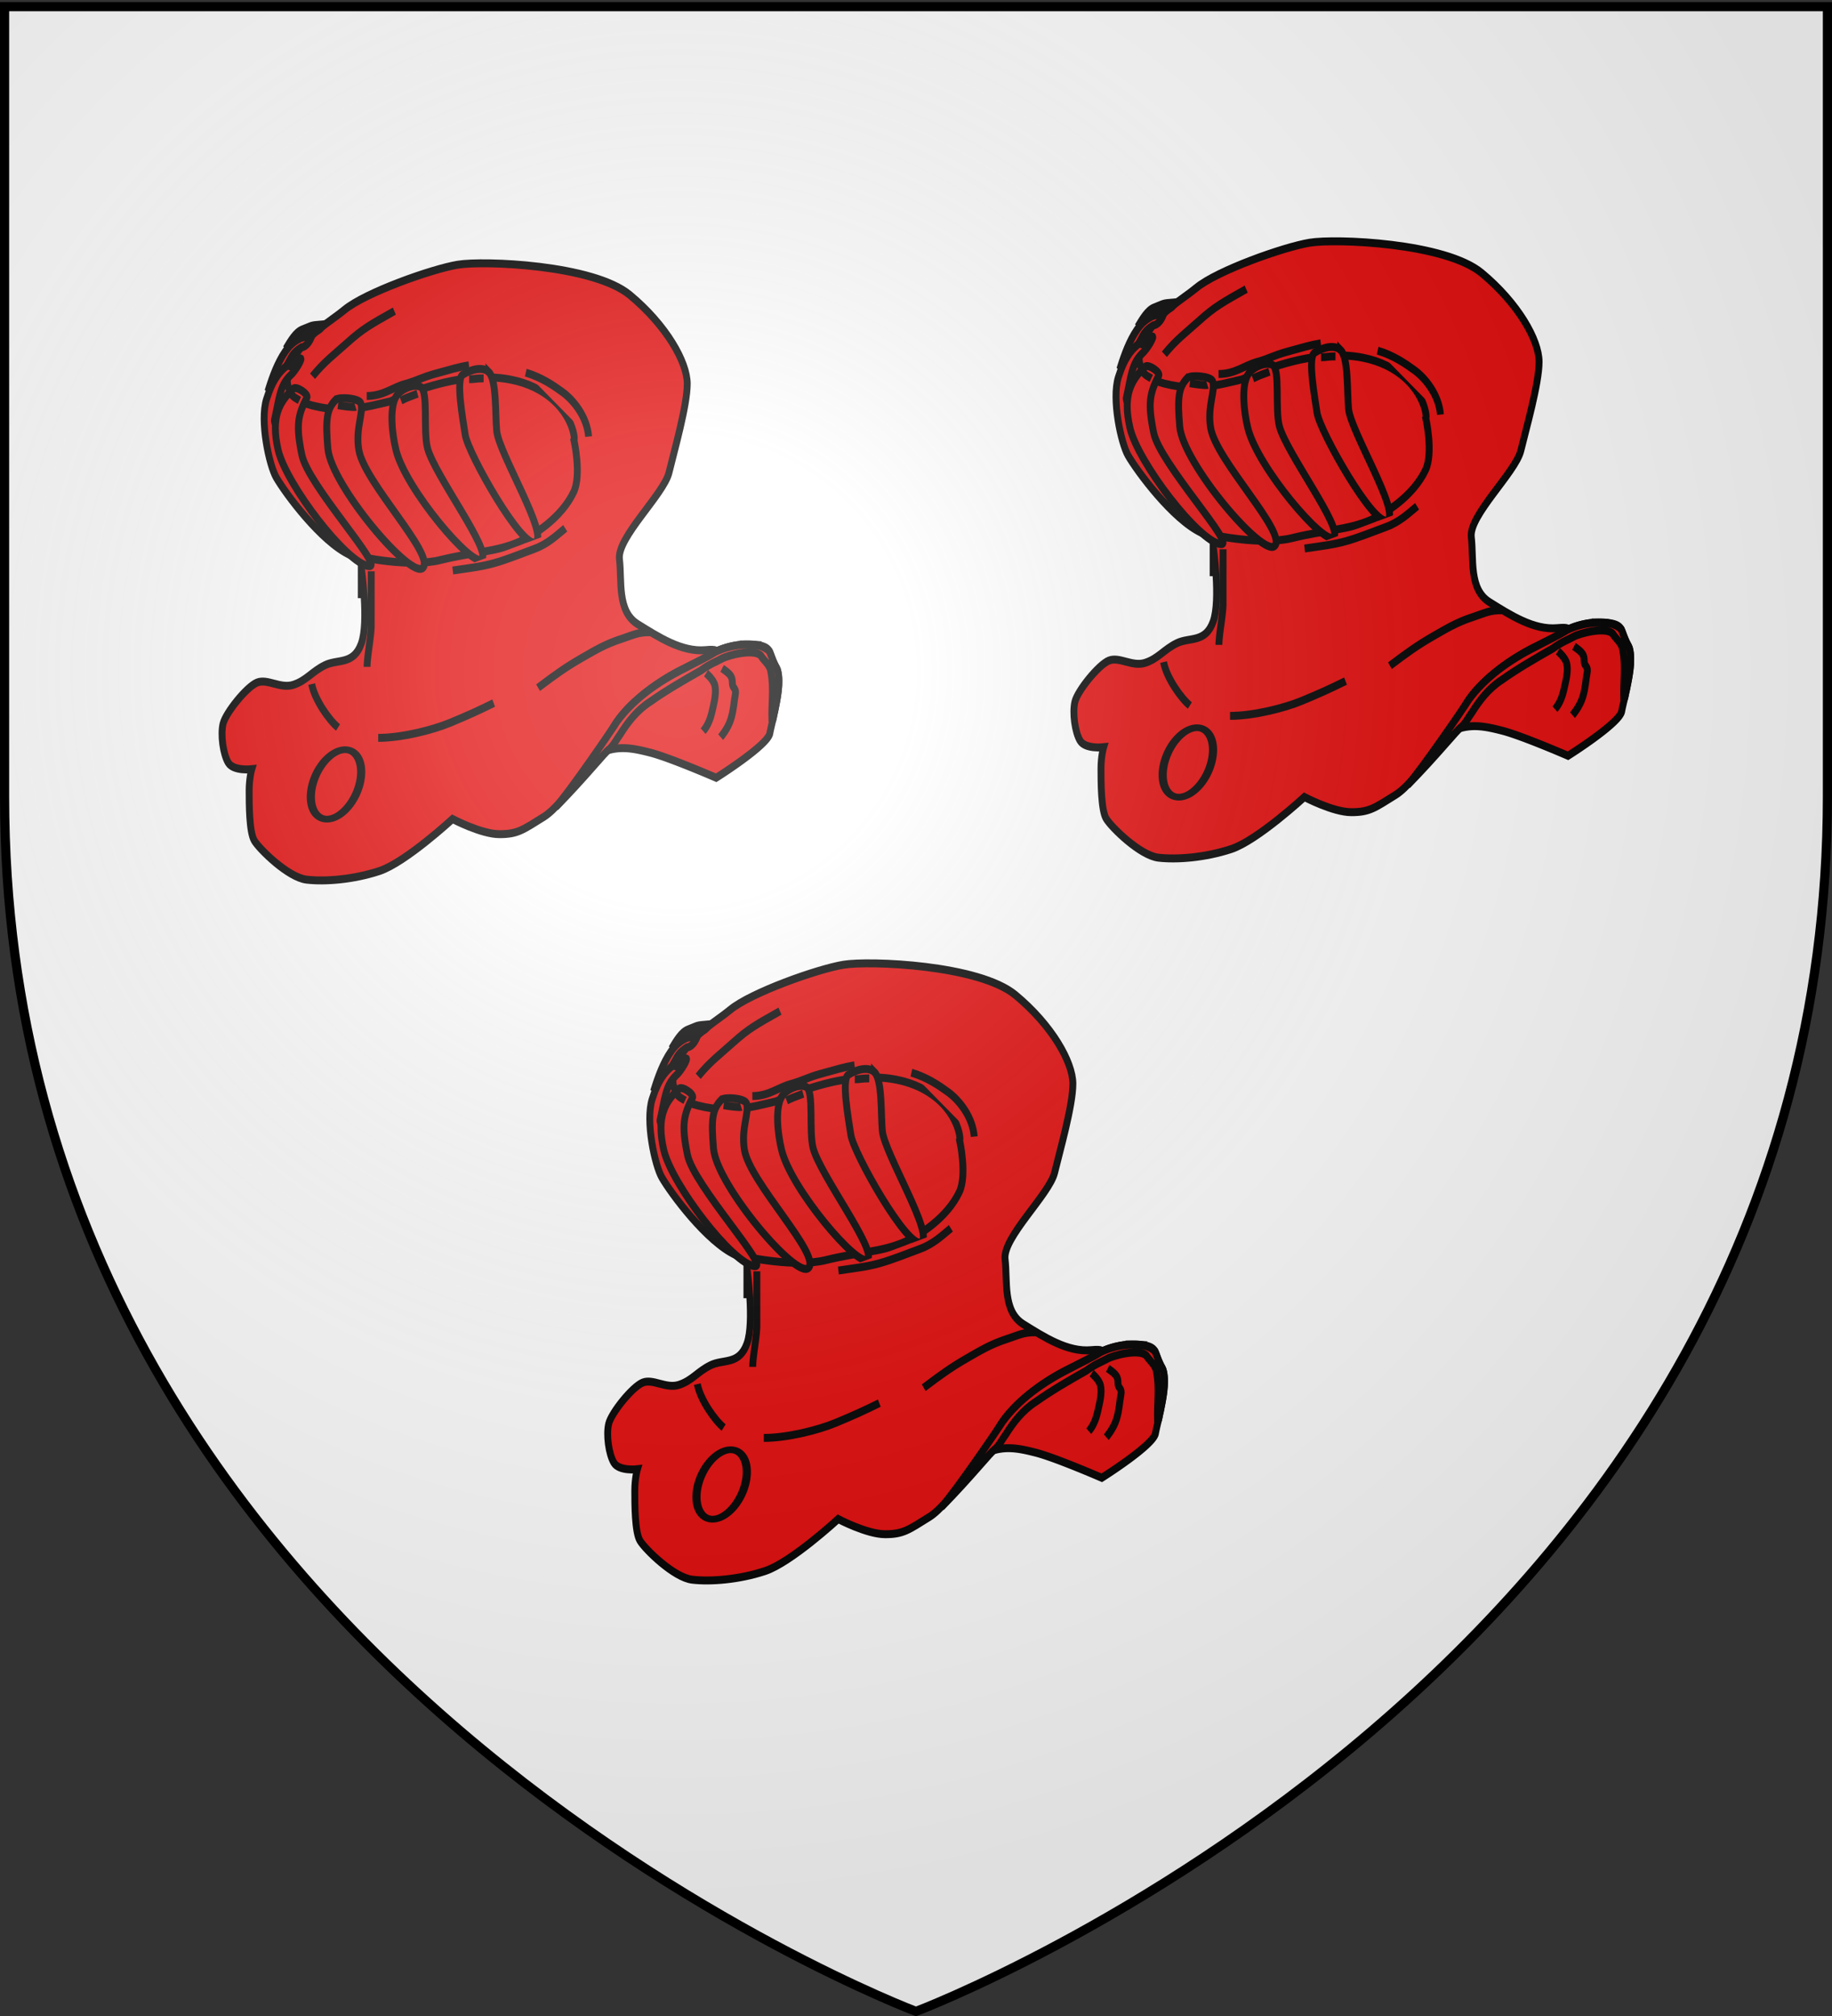
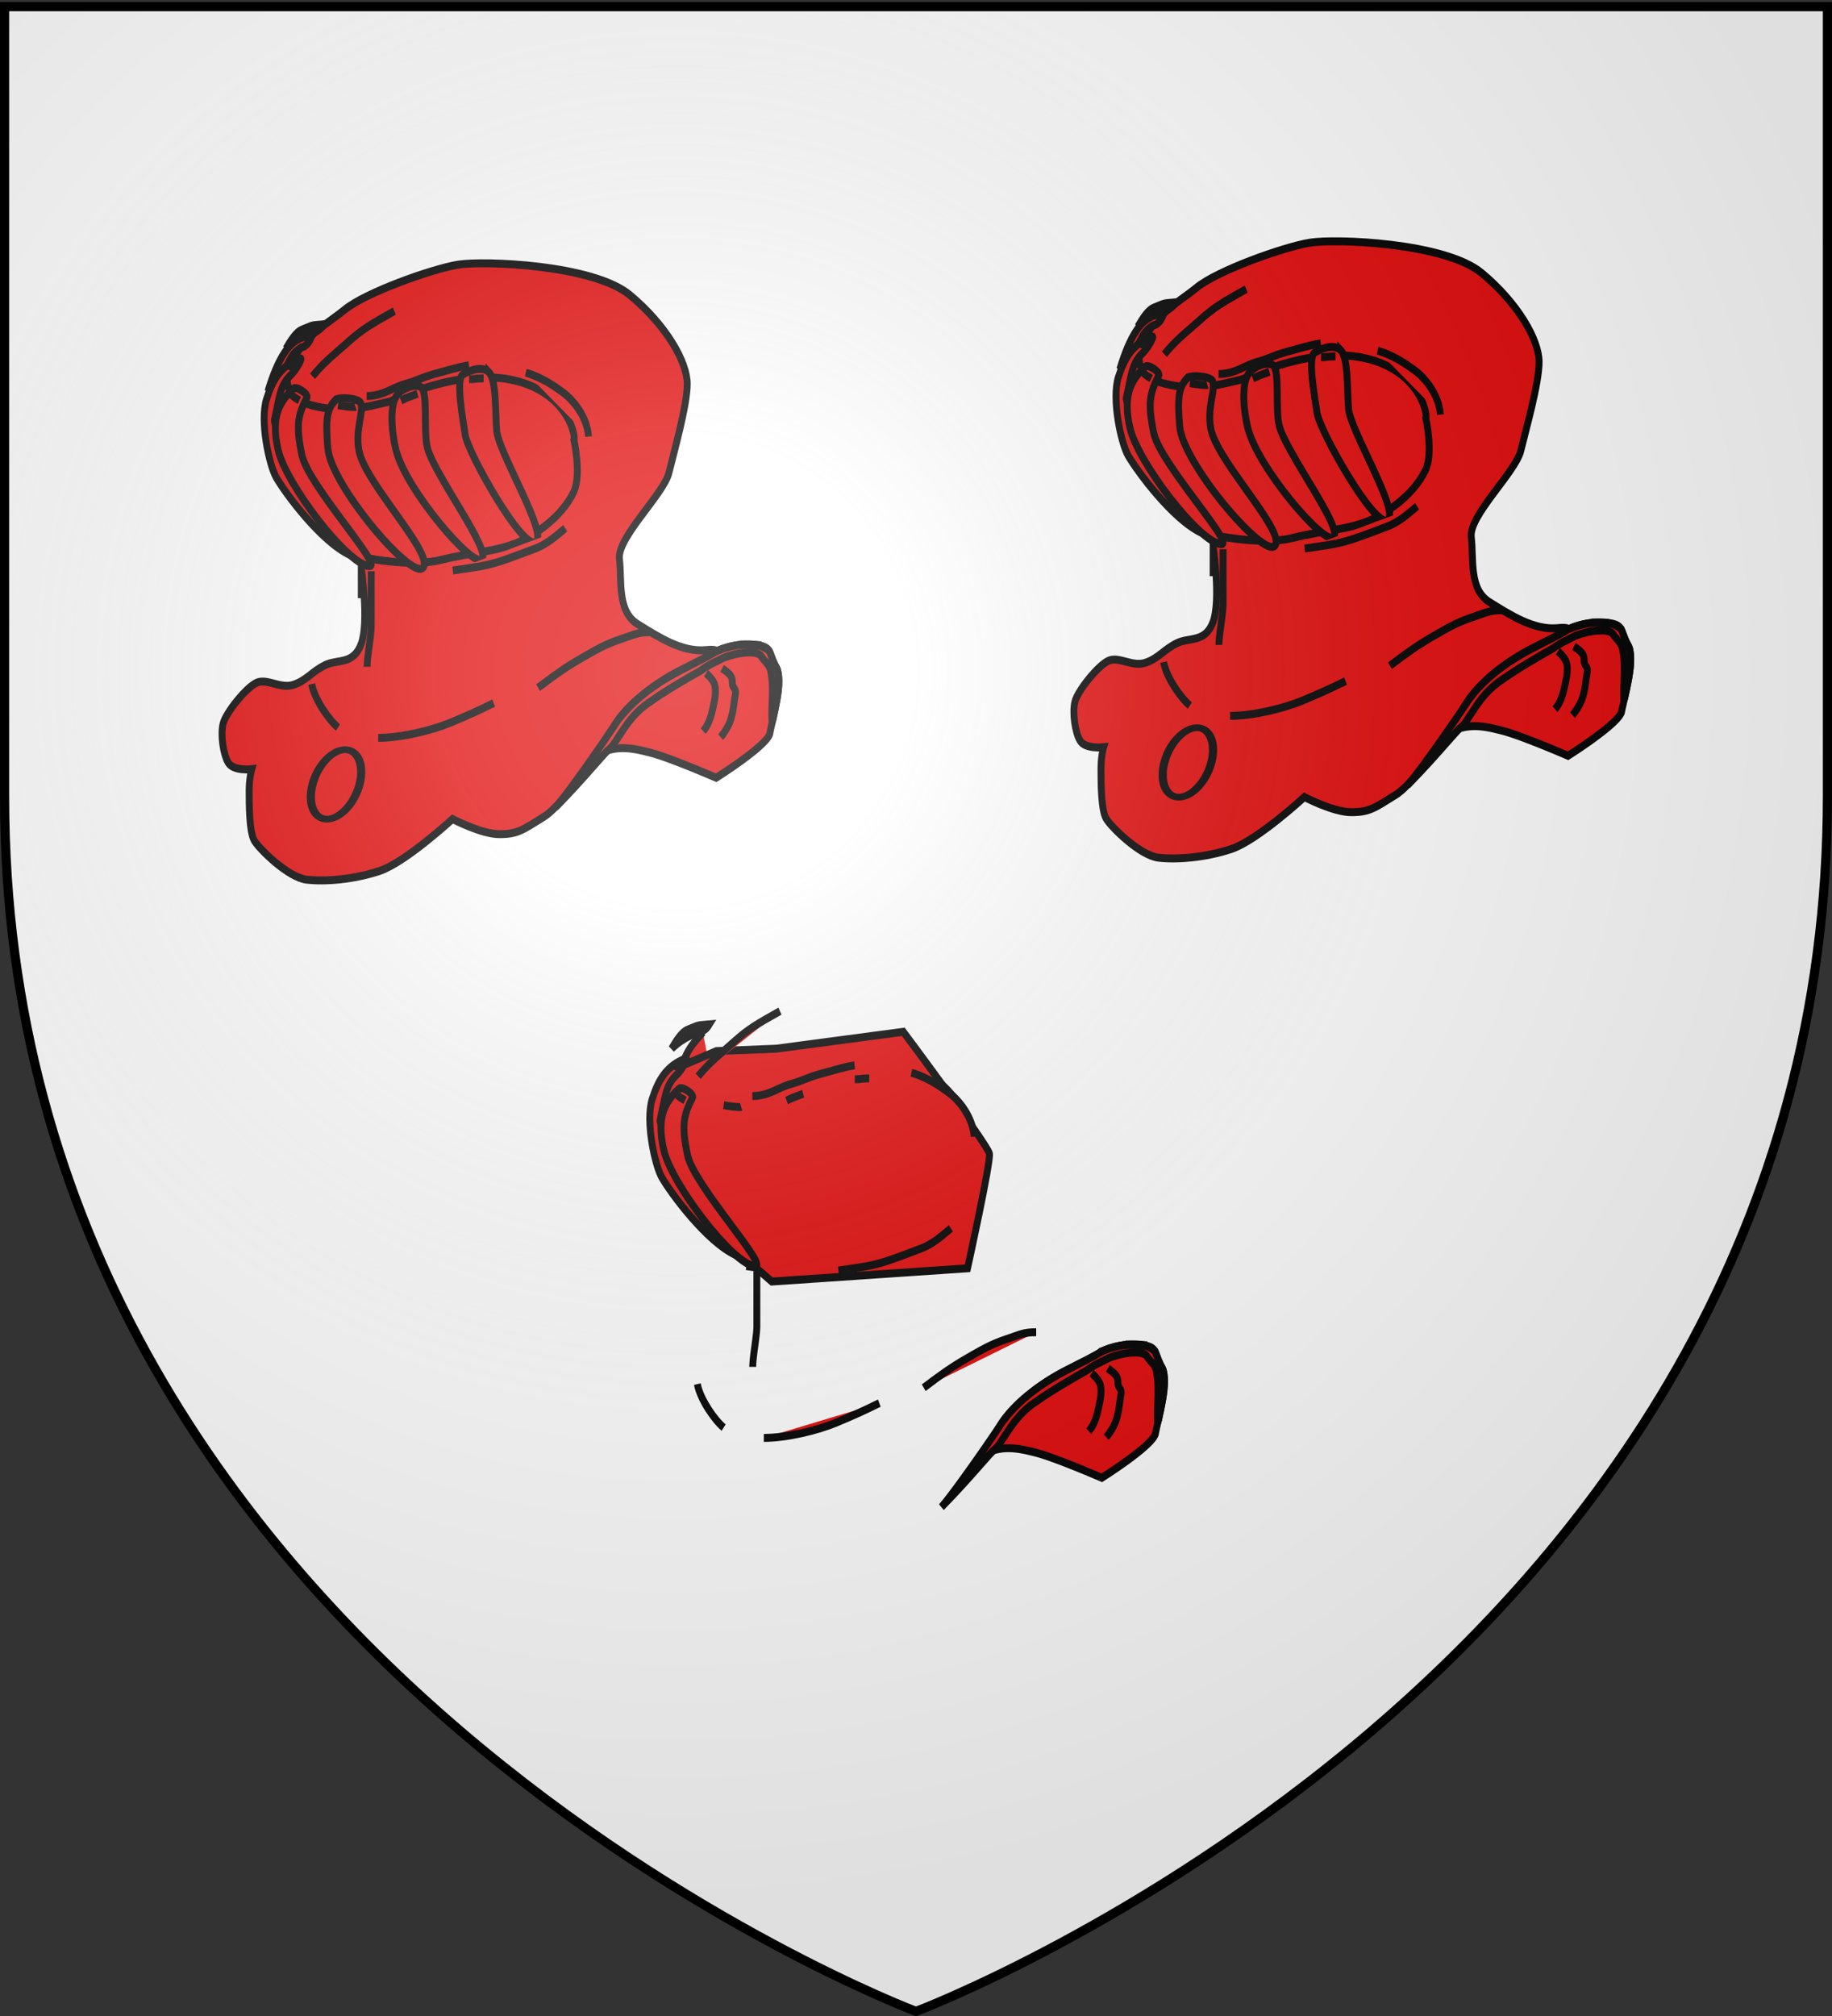
<svg xmlns="http://www.w3.org/2000/svg" xmlns:xlink="http://www.w3.org/1999/xlink" width="600" height="660" style="display:inline" version="1.0">
  <rect width="100%" height="100%" fill="#333333" stroke="none" />
  <desc>Flag of Canton of Valais (Wallis)</desc>
  <defs>
    <radialGradient xlink:href="#a" id="b" cx="221.445" cy="226.331" r="300" fx="221.445" fy="226.331" gradientTransform="matrix(1.353 0 0 1.349 -77.63 -85.747)" gradientUnits="userSpaceOnUse" />
    <linearGradient id="a">
      <stop offset="0" style="stop-color:white;stop-opacity:.314" />
      <stop offset=".19" style="stop-color:white;stop-opacity:.251" />
      <stop offset=".6" style="stop-color:#6b6b6b;stop-opacity:.125" />
      <stop offset="1" style="stop-color:black;stop-opacity:.125" />
    </linearGradient>
  </defs>
  <g style="display:inline">
    <path d="M300 658.5s298.5-112.32 298.5-397.772V2.176H1.5v258.552C1.5 546.18 300 658.5 300 658.5" style="color:#000;fill:#2b5df2;fill-opacity:1;fill-rule:evenodd;stroke:none;marker:none;visibility:visible;display:inline;overflow:visible" />
    <path d="M300 658.5s298.5-112.32 298.5-397.772V2.176H1.5v258.552C1.5 546.18 300 658.5 300 658.5" style="color:#000;fill:#fff;fill-opacity:1;fill-rule:evenodd;stroke:none;marker:none;visibility:visible;display:inline;overflow:visible" />
  </g>
  <g style="display:inline">
    <g style="display:inline;fill:#e20909;fill-opacity:1">
      <path d="M266.132 90.209c9.02 1.29 16.235 1.29 19.241 1.29s10.222-.86 15.634-2.15c5.412-1.292 12.026-.862 16.235-3.874s10.222-5.595 12.026-9.038c1.803-3.443 2.405-3.874 3.006-6.886s-.601-12.05-1.804-15.924c-1.202-3.873-7.215-10.329-12.026-11.62-4.81-1.291-12.627-2.152-16.235-2.152s-12.025 2.152-16.836 3.443-7.215 3.013-9.62 3.873c-2.406.861-3.608 1.722-6.615 1.722-3.006 0-10.222 0-13.83-1.722-3.607-1.721-6.012-.86-6.613-4.303s-1.203-3.874 0-6.026c1.202-2.152 3.006-3.873 4.81-5.595" style="fill:#e20909;fill-opacity:1;fill-rule:evenodd;stroke:#000;stroke-width:2;stroke-linecap:butt;stroke-linejoin:miter;stroke-miterlimit:4;stroke-opacity:1;stroke-dasharray:none;display:inline" transform="matrix(1.125 0 0 1.298 -181.26 68.226)" />
      <path d="m257.395 35.982-13.18 4.87-3.827 5.173-2.126 5.173.426 6.391 8.078 12.477 8.929 10.651 17.857 13.39 56.974-3.347s6.803-26.78 6.378-28.91c-.426-2.13-25.086-30.737-25.086-30.737l-36.99 4.26z" style="fill:#e20909;fill-opacity:1;fill-rule:evenodd;stroke:#000;stroke-width:2;stroke-linecap:butt;stroke-linejoin:miter;stroke-miterlimit:4;stroke-opacity:1;stroke-dasharray:none;display:inline" transform="matrix(1.125 0 0 1.298 -181.26 68.226)" />
      <path d="M266.295 98.304V87.928s14.093 2.658 22.923.78c10.033-2.134 16.196-2.018 22.946-4.564 4.21-1.588 12.436-6.093 15.98-12.644 2.315-4.28.084-12.996.084-12.996.436-.46-.675-8.794-11.557-13.367-7.49-3.148-21.01-4.65-41.876 3.52-7.1 1.438-15.547 3.723-26.847-.103-6.03-5.017-1.86-7.299-.908-11.407 4.367-5.975 10.253-8.613 14.354-11.56 6.037-4.34 25.399-10.294 32.99-11.386s39.478 0 50.107 7.646c10.628 7.645 16.702 16.93 16.702 22.39 0 5.462-3.796 16.93-5.315 22.392-1.518 5.461-15.183 16.384-14.424 21.845s-.76 13.107 5.314 16.384c6.074 3.276 12.906 7.1 19.739 6.553s.76 1.638-6.833 4.915c-7.591 3.277-15.942 8.738-19.738 14.2-3.796 5.46-14.425 19.66-20.498 22.937-6.074 3.276-7.592 4.369-12.906 4.369s-13.666-3.823-13.666-3.823-13.665 10.922-21.257 13.107-15.943 2.73-21.257 2.184-13.665-7.646-15.184-9.83c-1.518-2.185-1.518-9.284-1.518-12.56 0-3.278.76-5.462.76-5.462s-5.315.546-6.833-1.639c-1.519-2.184-2.278-7.1-1.519-9.83s6.833-9.284 9.87-10.376 6.832 1.638 10.628.546 5.314-3.277 9.11-4.915 8.351 0 10.629-5.461 0-19.115 0-19.115z" style="fill:#e20909;fill-opacity:1;fill-rule:evenodd;stroke:#000;stroke-width:2;stroke-linecap:butt;stroke-linejoin:miter;stroke-miterlimit:4;stroke-opacity:1;stroke-dasharray:none" transform="matrix(1.125 0 0 1.298 -181.26 68.226)" />
      <path d="M303.447 41.309c2.288 2.022 1.817 10.543 2.277 14.82.601 5.595 15.244 26.33 11.27 28.08-3.843 1.693-19.624-22.396-20.444-27.114-.694-3.999-2.78-13.976-.727-15.149 2.35-1.343 5.916-2.146 7.624-.637zM283.623 45.045c2.249 1.204.648 11.177 1.958 15.44 2.083 6.784 18.634 25.767 15.78 28.028-2.676 2.118-22.143-17.654-24.954-27.544-1.265-4.45-1.848-10.63-.05-13.394 1.348-2.073 5.48-3.486 7.266-2.53zM258.82 48.31c.952-.853 6.718-.416 7.282.742 1.08 2.22-1.622 6.33-.51 11.917 1.635 8.224 22.27 26.368 18.632 29.695-3.344 3.06-26.777-20.868-27.66-30.126-.676-7.101-.43-9.825 2.255-12.229zM251.754 32.456c-7.2-1.072-11.04 9.236-12.627 13.665 7.605-7.443 5.398-8.742 9.771-11.082 0 0 1.654 0 2.856-2.583z" style="fill:#e20909;fill-opacity:1;fill-rule:evenodd;stroke:#000;stroke-width:2;stroke-linecap:butt;stroke-linejoin:miter;stroke-miterlimit:4;stroke-opacity:1;stroke-dasharray:none" transform="matrix(1.125 0 0 1.298 -181.26 68.226)" />
      <path d="M255.362 29.228c-4.21.323-2.888.21-6.163 1.292-1.955.645-3.458 2.905-4.81 4.841 4.043-3.304 6.919-3.707 8.718-4.303 1.09-.458 1.654-.969 2.255-1.83z" style="fill:#e20909;fill-opacity:1;fill-rule:evenodd;stroke:#000;stroke-width:2;stroke-linecap:butt;stroke-linejoin:miter;stroke-miterlimit:4;stroke-opacity:1;stroke-dasharray:none" transform="matrix(1.125 0 0 1.298 -181.26 68.226)" />
      <path d="M248.447 37.844c-5.576 1.908-7.95 5.392-9.732 10.267-2.02 5.525.777 16.67 2.817 19.744 2.62 3.946 13.003 16.173 21.535 19.575 2.55 1.017-22.793-31.175-22.04-34.08 1.427-5.515 1.525-8.47 4.445-11.067 1.614-1.163 4.09-4.82 2.975-4.439z" style="fill:#e20909;fill-opacity:1;fill-rule:evenodd;stroke:#000;stroke-width:2;stroke-linecap:butt;stroke-linejoin:miter;stroke-miterlimit:4;stroke-opacity:1;stroke-dasharray:none;display:inline" transform="matrix(1.125 0 0 1.298 -181.26 68.226)" />
      <path d="M246.544 45.451c.856-.694 4.458 1.364 3.911 2.282-2.627 4.42-3.245 6.972-1.458 14.438 1.85 7.731 24.033 28.376 19.593 28.063-6.363-.449-24.214-20.646-26.508-29.34-2.2-8.333.435-12.178 4.462-15.443z" style="fill:#e20909;fill-opacity:1;fill-rule:evenodd;stroke:#000;stroke-width:2;stroke-linecap:butt;stroke-linejoin:miter;stroke-miterlimit:4;stroke-opacity:1;stroke-dasharray:none;display:inline" transform="matrix(1.125 0 0 1.298 -181.26 68.226)" />
      <path d="M269.192 91.525v13.772c0 2.582-1.203 7.747-1.203 10.33M378.252 109.989c-4.949.124-8.641 1.756-8.641 1.756l-.218.039c-.545.76-4.811 2.422-9.731 4.546-7.592 3.277-15.94 8.742-19.736 14.203-1.117 1.608-2.868 3.993-4.88 6.615h1.5c4.81-1.722 9.01-.952 13.82.109 5.747 1.267 19.245 6.348 19.245 6.348s15.018-8.186 15.62-11.199c.6-3.012 4.23-13.336 1.826-16.779-2.406-3.443-.611-5.169-6.624-5.599a22 22 0 0 0-2.181-.039z" style="fill:#e20909;fill-opacity:1;fill-rule:evenodd;stroke:#000;stroke-width:2;stroke-linecap:butt;stroke-linejoin:miter;stroke-miterlimit:4;stroke-opacity:1;stroke-dasharray:none" transform="matrix(1.125 0 0 1.298 -181.26 68.226)" />
      <path d="M378.252 109.989c-3.108.089-6.282.748-8.914 1.873-2.61 1.427-5.999 2.773-8.975 4.166-7.81 3.378-14.966 7.829-19.673 13.482-1.861 2.553-13.672 17.448-17.76 21.484 8.945-7.908 14.514-14.104 15.576-14.596 1.352-1.05 2.096-2.513 3.166-3.742 2.229-3.068 4.863-6.073 8.726-8.225 4.65-2.857 9.685-5.366 14.723-7.849 2.957-1.864 4.536-2.22 6.008-2.965 1.924-.951 9.407-2.613 11.454-.842.92 1.338 2.764 2.317 2.986 4.318.872 4.005.093 8.062.277 12.086.33.507.55-1.707.815-2.315.743-3.412 1.778-6.93.832-10.373-.946-1.558-1.647-3.182-2.395-4.793-1.956-1.652-4.504-1.69-6.846-1.709zM251.868 119.975c.85 3.956 5.102 9.13 7.653 10.955M271.22 133.543c6.803 0 15.762-1.952 20.864-3.778s8.503-3.169 12.755-4.995M317.77 120.888c5.103-3.348 8.079-5.174 12.33-7.304 4.252-2.13 7.229-3.652 11.48-4.87 4.252-1.216 5.103-1.825 8.93-1.825" style="fill:#e20909;fill-opacity:1;fill-rule:evenodd;stroke:#000;stroke-width:2;stroke-linecap:butt;stroke-linejoin:miter;stroke-miterlimit:4;stroke-opacity:1;stroke-dasharray:none" transform="matrix(1.125 0 0 1.298 -181.26 68.226)" />
      <path d="M371.343 116.019c2.55 1.521 2.976 2.13 2.976 3.651 0 1.522 1.276 1.218.85 3.044-.425 1.826-.425 3.652-1.275 6.086s-2.976 4.565-2.976 4.565M365.816 131.843c2.125-2.13 2.55-4.869 2.976-6.39.425-1.522.85-3.652.425-5.174-.425-1.521-2.551-3.043-2.551-3.043" style="fill:#e20909;fill-opacity:1;fill-rule:evenodd;stroke:#000;stroke-width:2;stroke-linecap:butt;stroke-linejoin:miter;stroke-miterlimit:4;stroke-opacity:1;stroke-dasharray:none" transform="matrix(1.125 0 0 1.298 -181.26 68.226)" />
      <path d="M-77.205 64.708a7.583 14.476 0 1 1-15.166 0 7.583 14.476 0 1 1 15.166 0z" style="fill:#e20909;fill-opacity:1;fill-rule:nonzero;stroke:#000;stroke-width:2.71;stroke-miterlimit:4;stroke-opacity:1;stroke-dasharray:none" transform="matrix(.939 .237 -.287 .775 208.238 226.756)" />
      <path d="M259.518 49.638c4.51.646 5.11.43 5.11.43M277.857 48.462c1.503-.645 2.105-.86 4.81-1.721M297.7 43.083c1.804 0 1.804-.215 4.209-.215M246.04 46.92c.459.669 1.045.86 2.248 1.506M247.191 38.564c-.3 1.076-.91 1.086-1.21 2.378M314.187 41.422c4.676 1.217 8.13 3.304 10.629 4.87 3.401 2.13 7.228 6.39 7.653 11.259M292.928 91.33c4.677-.608 8.078-.912 11.905-1.825s8.078-2.435 11.905-3.652 6.377-3.348 8.928-5.174M252.11 42.335c3.402-3.652 6.305-5.478 10.205-8.521 4.489-3.503 6.803-4.58 13.606-7.912M267.875 47.319c4.81 0 7.517-2.152 11.124-3.013s4.892-1.669 8.72-2.582c4.509-1.076 6.914-1.721 9.92-2.152" style="fill:#e20909;fill-opacity:1;fill-rule:evenodd;stroke:#000;stroke-width:2;stroke-linecap:butt;stroke-linejoin:miter;stroke-miterlimit:4;stroke-opacity:1;stroke-dasharray:none" transform="matrix(1.125 0 0 1.298 -181.26 68.226)" />
    </g>
    <g style="display:inline;fill:#e20909;fill-opacity:1">
      <path d="M266.132 90.209c9.02 1.29 16.235 1.29 19.241 1.29s10.222-.86 15.634-2.15c5.412-1.292 12.026-.862 16.235-3.874s10.222-5.595 12.026-9.038c1.803-3.443 2.405-3.874 3.006-6.886s-.601-12.05-1.804-15.924c-1.202-3.873-7.215-10.329-12.026-11.62-4.81-1.291-12.627-2.152-16.235-2.152s-12.025 2.152-16.836 3.443-7.215 3.013-9.62 3.873c-2.406.861-3.608 1.722-6.615 1.722-3.006 0-10.222 0-13.83-1.722-3.607-1.721-6.012-.86-6.613-4.303s-1.203-3.874 0-6.026c1.202-2.152 3.006-3.873 4.81-5.595" style="fill:#e20909;fill-opacity:1;fill-rule:evenodd;stroke:#000;stroke-width:2;stroke-linecap:butt;stroke-linejoin:miter;stroke-miterlimit:4;stroke-opacity:1;stroke-dasharray:none;display:inline" transform="matrix(1.125 0 0 1.298 97.73 61.029)" />
      <path d="m257.395 35.982-13.18 4.87-3.827 5.173-2.126 5.173.426 6.391 8.078 12.477 8.929 10.651 17.857 13.39 56.974-3.347s6.803-26.78 6.378-28.91c-.426-2.13-25.086-30.737-25.086-30.737l-36.99 4.26z" style="fill:#e20909;fill-opacity:1;fill-rule:evenodd;stroke:#000;stroke-width:2;stroke-linecap:butt;stroke-linejoin:miter;stroke-miterlimit:4;stroke-opacity:1;stroke-dasharray:none;display:inline" transform="matrix(1.125 0 0 1.298 97.73 61.029)" />
      <path d="M266.295 98.304V87.928s14.093 2.658 22.923.78c10.033-2.134 16.196-2.018 22.946-4.564 4.21-1.588 12.436-6.093 15.98-12.644 2.315-4.28.084-12.996.084-12.996.436-.46-.675-8.794-11.557-13.367-7.49-3.148-21.01-4.65-41.876 3.52-7.1 1.438-15.547 3.723-26.847-.103-6.03-5.017-1.86-7.299-.908-11.407 4.367-5.975 10.253-8.613 14.354-11.56 6.037-4.34 25.399-10.294 32.99-11.386s39.478 0 50.107 7.646c10.628 7.645 16.702 16.93 16.702 22.39 0 5.462-3.796 16.93-5.315 22.392-1.518 5.461-15.183 16.384-14.424 21.845s-.76 13.107 5.314 16.384c6.074 3.276 12.906 7.1 19.739 6.553s.76 1.638-6.833 4.915c-7.591 3.277-15.942 8.738-19.738 14.2-3.796 5.46-14.425 19.66-20.498 22.937-6.074 3.276-7.592 4.369-12.906 4.369s-13.666-3.823-13.666-3.823-13.665 10.922-21.257 13.107-15.943 2.73-21.257 2.184-13.665-7.646-15.184-9.83c-1.518-2.185-1.518-9.284-1.518-12.56 0-3.278.76-5.462.76-5.462s-5.315.546-6.833-1.639c-1.519-2.184-2.278-7.1-1.519-9.83s6.833-9.284 9.87-10.376 6.832 1.638 10.628.546 5.314-3.277 9.11-4.915 8.351 0 10.629-5.461 0-19.115 0-19.115z" style="fill:#e20909;fill-opacity:1;fill-rule:evenodd;stroke:#000;stroke-width:2;stroke-linecap:butt;stroke-linejoin:miter;stroke-miterlimit:4;stroke-opacity:1;stroke-dasharray:none" transform="matrix(1.125 0 0 1.298 97.73 61.029)" />
      <path d="M303.447 41.309c2.288 2.022 1.817 10.543 2.277 14.82.601 5.595 15.244 26.33 11.27 28.08-3.843 1.693-19.624-22.396-20.444-27.114-.694-3.999-2.78-13.976-.727-15.149 2.35-1.343 5.916-2.146 7.624-.637zM283.623 45.045c2.249 1.204.648 11.177 1.958 15.44 2.083 6.784 18.634 25.767 15.78 28.028-2.676 2.118-22.143-17.654-24.954-27.544-1.265-4.45-1.848-10.63-.05-13.394 1.348-2.073 5.48-3.486 7.266-2.53zM258.82 48.31c.952-.853 6.718-.416 7.282.742 1.08 2.22-1.622 6.33-.51 11.917 1.635 8.224 22.27 26.368 18.632 29.695-3.344 3.06-26.777-20.868-27.66-30.126-.676-7.101-.43-9.825 2.255-12.229zM251.754 32.456c-7.2-1.072-11.04 9.236-12.627 13.665 7.605-7.443 5.398-8.742 9.771-11.082 0 0 1.654 0 2.856-2.583z" style="fill:#e20909;fill-opacity:1;fill-rule:evenodd;stroke:#000;stroke-width:2;stroke-linecap:butt;stroke-linejoin:miter;stroke-miterlimit:4;stroke-opacity:1;stroke-dasharray:none" transform="matrix(1.125 0 0 1.298 97.73 61.029)" />
      <path d="M255.362 29.228c-4.21.323-2.888.21-6.163 1.292-1.955.645-3.458 2.905-4.81 4.841 4.043-3.304 6.919-3.707 8.718-4.303 1.09-.458 1.654-.969 2.255-1.83z" style="fill:#e20909;fill-opacity:1;fill-rule:evenodd;stroke:#000;stroke-width:2;stroke-linecap:butt;stroke-linejoin:miter;stroke-miterlimit:4;stroke-opacity:1;stroke-dasharray:none" transform="matrix(1.125 0 0 1.298 97.73 61.029)" />
      <path d="M248.447 37.844c-5.576 1.908-7.95 5.392-9.732 10.267-2.02 5.525.777 16.67 2.817 19.744 2.62 3.946 13.003 16.173 21.535 19.575 2.55 1.017-22.793-31.175-22.04-34.08 1.427-5.515 1.525-8.47 4.445-11.067 1.614-1.163 4.09-4.82 2.975-4.439z" style="fill:#e20909;fill-opacity:1;fill-rule:evenodd;stroke:#000;stroke-width:2;stroke-linecap:butt;stroke-linejoin:miter;stroke-miterlimit:4;stroke-opacity:1;stroke-dasharray:none;display:inline" transform="matrix(1.125 0 0 1.298 97.73 61.029)" />
      <path d="M246.544 45.451c.856-.694 4.458 1.364 3.911 2.282-2.627 4.42-3.245 6.972-1.458 14.438 1.85 7.731 24.033 28.376 19.593 28.063-6.363-.449-24.214-20.646-26.508-29.34-2.2-8.333.435-12.178 4.462-15.443z" style="fill:#e20909;fill-opacity:1;fill-rule:evenodd;stroke:#000;stroke-width:2;stroke-linecap:butt;stroke-linejoin:miter;stroke-miterlimit:4;stroke-opacity:1;stroke-dasharray:none;display:inline" transform="matrix(1.125 0 0 1.298 97.73 61.029)" />
      <path d="M269.192 91.525v13.772c0 2.582-1.203 7.747-1.203 10.33M378.252 109.989c-4.949.124-8.641 1.756-8.641 1.756l-.218.039c-.545.76-4.811 2.422-9.731 4.546-7.592 3.277-15.94 8.742-19.736 14.203-1.117 1.608-2.868 3.993-4.88 6.615h1.5c4.81-1.722 9.01-.952 13.82.109 5.747 1.267 19.245 6.348 19.245 6.348s15.018-8.186 15.62-11.199c.6-3.012 4.23-13.336 1.826-16.779-2.406-3.443-.611-5.169-6.624-5.599a22 22 0 0 0-2.181-.039z" style="fill:#e20909;fill-opacity:1;fill-rule:evenodd;stroke:#000;stroke-width:2;stroke-linecap:butt;stroke-linejoin:miter;stroke-miterlimit:4;stroke-opacity:1;stroke-dasharray:none" transform="matrix(1.125 0 0 1.298 97.73 61.029)" />
      <path d="M378.252 109.989c-3.108.089-6.282.748-8.914 1.873-2.61 1.427-5.999 2.773-8.975 4.166-7.81 3.378-14.966 7.829-19.673 13.482-1.861 2.553-13.672 17.448-17.76 21.484 8.945-7.908 14.514-14.104 15.576-14.596 1.352-1.05 2.096-2.513 3.166-3.742 2.229-3.068 4.863-6.073 8.726-8.225 4.65-2.857 9.685-5.366 14.723-7.849 2.957-1.864 4.536-2.22 6.008-2.965 1.924-.951 9.407-2.613 11.454-.842.92 1.338 2.764 2.317 2.986 4.318.872 4.005.093 8.062.277 12.086.33.507.55-1.707.815-2.315.743-3.412 1.778-6.93.832-10.373-.946-1.558-1.647-3.182-2.395-4.793-1.956-1.652-4.504-1.69-6.846-1.709zM251.868 119.975c.85 3.956 5.102 9.13 7.653 10.955M271.22 133.543c6.803 0 15.762-1.952 20.864-3.778s8.503-3.169 12.755-4.995M317.77 120.888c5.103-3.348 8.079-5.174 12.33-7.304 4.252-2.13 7.229-3.652 11.48-4.87 4.252-1.216 5.103-1.825 8.93-1.825" style="fill:#e20909;fill-opacity:1;fill-rule:evenodd;stroke:#000;stroke-width:2;stroke-linecap:butt;stroke-linejoin:miter;stroke-miterlimit:4;stroke-opacity:1;stroke-dasharray:none" transform="matrix(1.125 0 0 1.298 97.73 61.029)" />
      <path d="M371.343 116.019c2.55 1.521 2.976 2.13 2.976 3.651 0 1.522 1.276 1.218.85 3.044-.425 1.826-.425 3.652-1.275 6.086s-2.976 4.565-2.976 4.565M365.816 131.843c2.125-2.13 2.55-4.869 2.976-6.39.425-1.522.85-3.652.425-5.174-.425-1.521-2.551-3.043-2.551-3.043" style="fill:#e20909;fill-opacity:1;fill-rule:evenodd;stroke:#000;stroke-width:2;stroke-linecap:butt;stroke-linejoin:miter;stroke-miterlimit:4;stroke-opacity:1;stroke-dasharray:none" transform="matrix(1.125 0 0 1.298 97.73 61.029)" />
      <path d="M-77.205 64.708a7.583 14.476 0 1 1-15.166 0 7.583 14.476 0 1 1 15.166 0z" style="fill:#e20909;fill-opacity:1;fill-rule:nonzero;stroke:#000;stroke-width:2.71;stroke-miterlimit:4;stroke-opacity:1;stroke-dasharray:none" transform="matrix(.939 .237 -.287 .775 487.227 219.559)" />
      <path d="M259.518 49.638c4.51.646 5.11.43 5.11.43M277.857 48.462c1.503-.645 2.105-.86 4.81-1.721M297.7 43.083c1.804 0 1.804-.215 4.209-.215M246.04 46.92c.459.669 1.045.86 2.248 1.506M247.191 38.564c-.3 1.076-.91 1.086-1.21 2.378M314.187 41.422c4.676 1.217 8.13 3.304 10.629 4.87 3.401 2.13 7.228 6.39 7.653 11.259M292.928 91.33c4.677-.608 8.078-.912 11.905-1.825s8.078-2.435 11.905-3.652 6.377-3.348 8.928-5.174M252.11 42.335c3.402-3.652 6.305-5.478 10.205-8.521 4.489-3.503 6.803-4.58 13.606-7.912M267.875 47.319c4.81 0 7.517-2.152 11.124-3.013s4.892-1.669 8.72-2.582c4.509-1.076 6.914-1.721 9.92-2.152" style="fill:#e20909;fill-opacity:1;fill-rule:evenodd;stroke:#000;stroke-width:2;stroke-linecap:butt;stroke-linejoin:miter;stroke-miterlimit:4;stroke-opacity:1;stroke-dasharray:none" transform="matrix(1.125 0 0 1.298 97.73 61.029)" />
    </g>
    <g style="display:inline;fill:#e20909;fill-opacity:1">
      <path d="M266.132 90.209c9.02 1.29 16.235 1.29 19.241 1.29s10.222-.86 15.634-2.15c5.412-1.292 12.026-.862 16.235-3.874s10.222-5.595 12.026-9.038c1.803-3.443 2.405-3.874 3.006-6.886s-.601-12.05-1.804-15.924c-1.202-3.873-7.215-10.329-12.026-11.62-4.81-1.291-12.627-2.152-16.235-2.152s-12.025 2.152-16.836 3.443-7.215 3.013-9.62 3.873c-2.406.861-3.608 1.722-6.615 1.722-3.006 0-10.222 0-13.83-1.722-3.607-1.721-6.012-.86-6.613-4.303s-1.203-3.874 0-6.026c1.202-2.152 3.006-3.873 4.81-5.595" style="fill:#e20909;fill-opacity:1;fill-rule:evenodd;stroke:#000;stroke-width:2;stroke-linecap:butt;stroke-linejoin:miter;stroke-miterlimit:4;stroke-opacity:1;stroke-dasharray:none;display:inline" transform="matrix(1.125 0 0 1.298 -54.961 297.406)" />
      <path d="m257.395 35.982-13.18 4.87-3.827 5.173-2.126 5.173.426 6.391 8.078 12.477 8.929 10.651 17.857 13.39 56.974-3.347s6.803-26.78 6.378-28.91c-.426-2.13-25.086-30.737-25.086-30.737l-36.99 4.26z" style="fill:#e20909;fill-opacity:1;fill-rule:evenodd;stroke:#000;stroke-width:2;stroke-linecap:butt;stroke-linejoin:miter;stroke-miterlimit:4;stroke-opacity:1;stroke-dasharray:none;display:inline" transform="matrix(1.125 0 0 1.298 -54.961 297.406)" />
-       <path d="M266.295 98.304V87.928s14.093 2.658 22.923.78c10.033-2.134 16.196-2.018 22.946-4.564 4.21-1.588 12.436-6.093 15.98-12.644 2.315-4.28.084-12.996.084-12.996.436-.46-.675-8.794-11.557-13.367-7.49-3.148-21.01-4.65-41.876 3.52-7.1 1.438-15.547 3.723-26.847-.103-6.03-5.017-1.86-7.299-.908-11.407 4.367-5.975 10.253-8.613 14.354-11.56 6.037-4.34 25.399-10.294 32.99-11.386s39.478 0 50.107 7.646c10.628 7.645 16.702 16.93 16.702 22.39 0 5.462-3.796 16.93-5.315 22.392-1.518 5.461-15.183 16.384-14.424 21.845s-.76 13.107 5.314 16.384c6.074 3.276 12.906 7.1 19.739 6.553s.76 1.638-6.833 4.915c-7.591 3.277-15.942 8.738-19.738 14.2-3.796 5.46-14.425 19.66-20.498 22.937-6.074 3.276-7.592 4.369-12.906 4.369s-13.666-3.823-13.666-3.823-13.665 10.922-21.257 13.107-15.943 2.73-21.257 2.184-13.665-7.646-15.184-9.83c-1.518-2.185-1.518-9.284-1.518-12.56 0-3.278.76-5.462.76-5.462s-5.315.546-6.833-1.639c-1.519-2.184-2.278-7.1-1.519-9.83s6.833-9.284 9.87-10.376 6.832 1.638 10.628.546 5.314-3.277 9.11-4.915 8.351 0 10.629-5.461 0-19.115 0-19.115z" style="fill:#e20909;fill-opacity:1;fill-rule:evenodd;stroke:#000;stroke-width:2;stroke-linecap:butt;stroke-linejoin:miter;stroke-miterlimit:4;stroke-opacity:1;stroke-dasharray:none" transform="matrix(1.125 0 0 1.298 -54.961 297.406)" />
-       <path d="M303.447 41.309c2.288 2.022 1.817 10.543 2.277 14.82.601 5.595 15.244 26.33 11.27 28.08-3.843 1.693-19.624-22.396-20.444-27.114-.694-3.999-2.78-13.976-.727-15.149 2.35-1.343 5.916-2.146 7.624-.637zM283.623 45.045c2.249 1.204.648 11.177 1.958 15.44 2.083 6.784 18.634 25.767 15.78 28.028-2.676 2.118-22.143-17.654-24.954-27.544-1.265-4.45-1.848-10.63-.05-13.394 1.348-2.073 5.48-3.486 7.266-2.53zM258.82 48.31c.952-.853 6.718-.416 7.282.742 1.08 2.22-1.622 6.33-.51 11.917 1.635 8.224 22.27 26.368 18.632 29.695-3.344 3.06-26.777-20.868-27.66-30.126-.676-7.101-.43-9.825 2.255-12.229zM251.754 32.456c-7.2-1.072-11.04 9.236-12.627 13.665 7.605-7.443 5.398-8.742 9.771-11.082 0 0 1.654 0 2.856-2.583z" style="fill:#e20909;fill-opacity:1;fill-rule:evenodd;stroke:#000;stroke-width:2;stroke-linecap:butt;stroke-linejoin:miter;stroke-miterlimit:4;stroke-opacity:1;stroke-dasharray:none" transform="matrix(1.125 0 0 1.298 -54.961 297.406)" />
      <path d="M255.362 29.228c-4.21.323-2.888.21-6.163 1.292-1.955.645-3.458 2.905-4.81 4.841 4.043-3.304 6.919-3.707 8.718-4.303 1.09-.458 1.654-.969 2.255-1.83z" style="fill:#e20909;fill-opacity:1;fill-rule:evenodd;stroke:#000;stroke-width:2;stroke-linecap:butt;stroke-linejoin:miter;stroke-miterlimit:4;stroke-opacity:1;stroke-dasharray:none" transform="matrix(1.125 0 0 1.298 -54.961 297.406)" />
      <path d="M248.447 37.844c-5.576 1.908-7.95 5.392-9.732 10.267-2.02 5.525.777 16.67 2.817 19.744 2.62 3.946 13.003 16.173 21.535 19.575 2.55 1.017-22.793-31.175-22.04-34.08 1.427-5.515 1.525-8.47 4.445-11.067 1.614-1.163 4.09-4.82 2.975-4.439z" style="fill:#e20909;fill-opacity:1;fill-rule:evenodd;stroke:#000;stroke-width:2;stroke-linecap:butt;stroke-linejoin:miter;stroke-miterlimit:4;stroke-opacity:1;stroke-dasharray:none;display:inline" transform="matrix(1.125 0 0 1.298 -54.961 297.406)" />
      <path d="M246.544 45.451c.856-.694 4.458 1.364 3.911 2.282-2.627 4.42-3.245 6.972-1.458 14.438 1.85 7.731 24.033 28.376 19.593 28.063-6.363-.449-24.214-20.646-26.508-29.34-2.2-8.333.435-12.178 4.462-15.443z" style="fill:#e20909;fill-opacity:1;fill-rule:evenodd;stroke:#000;stroke-width:2;stroke-linecap:butt;stroke-linejoin:miter;stroke-miterlimit:4;stroke-opacity:1;stroke-dasharray:none;display:inline" transform="matrix(1.125 0 0 1.298 -54.961 297.406)" />
      <path d="M269.192 91.525v13.772c0 2.582-1.203 7.747-1.203 10.33M378.252 109.989c-4.949.124-8.641 1.756-8.641 1.756l-.218.039c-.545.76-4.811 2.422-9.731 4.546-7.592 3.277-15.94 8.742-19.736 14.203-1.117 1.608-2.868 3.993-4.88 6.615h1.5c4.81-1.722 9.01-.952 13.82.109 5.747 1.267 19.245 6.348 19.245 6.348s15.018-8.186 15.62-11.199c.6-3.012 4.23-13.336 1.826-16.779-2.406-3.443-.611-5.169-6.624-5.599a22 22 0 0 0-2.181-.039z" style="fill:#e20909;fill-opacity:1;fill-rule:evenodd;stroke:#000;stroke-width:2;stroke-linecap:butt;stroke-linejoin:miter;stroke-miterlimit:4;stroke-opacity:1;stroke-dasharray:none" transform="matrix(1.125 0 0 1.298 -54.961 297.406)" />
      <path d="M378.252 109.989c-3.108.089-6.282.748-8.914 1.873-2.61 1.427-5.999 2.773-8.975 4.166-7.81 3.378-14.966 7.829-19.673 13.482-1.861 2.553-13.672 17.448-17.76 21.484 8.945-7.908 14.514-14.104 15.576-14.596 1.352-1.05 2.096-2.513 3.166-3.742 2.229-3.068 4.863-6.073 8.726-8.225 4.65-2.857 9.685-5.366 14.723-7.849 2.957-1.864 4.536-2.22 6.008-2.965 1.924-.951 9.407-2.613 11.454-.842.92 1.338 2.764 2.317 2.986 4.318.872 4.005.093 8.062.277 12.086.33.507.55-1.707.815-2.315.743-3.412 1.778-6.93.832-10.373-.946-1.558-1.647-3.182-2.395-4.793-1.956-1.652-4.504-1.69-6.846-1.709zM251.868 119.975c.85 3.956 5.102 9.13 7.653 10.955M271.22 133.543c6.803 0 15.762-1.952 20.864-3.778s8.503-3.169 12.755-4.995M317.77 120.888c5.103-3.348 8.079-5.174 12.33-7.304 4.252-2.13 7.229-3.652 11.48-4.87 4.252-1.216 5.103-1.825 8.93-1.825" style="fill:#e20909;fill-opacity:1;fill-rule:evenodd;stroke:#000;stroke-width:2;stroke-linecap:butt;stroke-linejoin:miter;stroke-miterlimit:4;stroke-opacity:1;stroke-dasharray:none" transform="matrix(1.125 0 0 1.298 -54.961 297.406)" />
      <path d="M371.343 116.019c2.55 1.521 2.976 2.13 2.976 3.651 0 1.522 1.276 1.218.85 3.044-.425 1.826-.425 3.652-1.275 6.086s-2.976 4.565-2.976 4.565M365.816 131.843c2.125-2.13 2.55-4.869 2.976-6.39.425-1.522.85-3.652.425-5.174-.425-1.521-2.551-3.043-2.551-3.043" style="fill:#e20909;fill-opacity:1;fill-rule:evenodd;stroke:#000;stroke-width:2;stroke-linecap:butt;stroke-linejoin:miter;stroke-miterlimit:4;stroke-opacity:1;stroke-dasharray:none" transform="matrix(1.125 0 0 1.298 -54.961 297.406)" />
-       <path d="M-77.205 64.708a7.583 14.476 0 1 1-15.166 0 7.583 14.476 0 1 1 15.166 0z" style="fill:#e20909;fill-opacity:1;fill-rule:nonzero;stroke:#000;stroke-width:2.71;stroke-miterlimit:4;stroke-opacity:1;stroke-dasharray:none" transform="matrix(.939 .237 -.287 .775 334.536 455.936)" />
      <path d="M259.518 49.638c4.51.646 5.11.43 5.11.43M277.857 48.462c1.503-.645 2.105-.86 4.81-1.721M297.7 43.083c1.804 0 1.804-.215 4.209-.215M246.04 46.92c.459.669 1.045.86 2.248 1.506M247.191 38.564c-.3 1.076-.91 1.086-1.21 2.378M314.187 41.422c4.676 1.217 8.13 3.304 10.629 4.87 3.401 2.13 7.228 6.39 7.653 11.259M292.928 91.33c4.677-.608 8.078-.912 11.905-1.825s8.078-2.435 11.905-3.652 6.377-3.348 8.928-5.174M252.11 42.335c3.402-3.652 6.305-5.478 10.205-8.521 4.489-3.503 6.803-4.58 13.606-7.912M267.875 47.319c4.81 0 7.517-2.152 11.124-3.013s4.892-1.669 8.72-2.582c4.509-1.076 6.914-1.721 9.92-2.152" style="fill:#e20909;fill-opacity:1;fill-rule:evenodd;stroke:#000;stroke-width:2;stroke-linecap:butt;stroke-linejoin:miter;stroke-miterlimit:4;stroke-opacity:1;stroke-dasharray:none" transform="matrix(1.125 0 0 1.298 -54.961 297.406)" />
    </g>
  </g>
  <g style="display:inline">
    <path d="M300 658.5s298.5-112.32 298.5-397.772V2.176H1.5v258.552C1.5 546.18 300 658.5 300 658.5" style="fill:url(#b);fill-opacity:1;fill-rule:evenodd;stroke:none" />
  </g>
  <g style="display:inline">
    <path d="M300 658.5S1.5 546.18 1.5 260.728V2.176h597v258.552C598.5 546.18 300 658.5 300 658.5z" style="fill:none;stroke:#000;stroke-width:3;stroke-linecap:butt;stroke-linejoin:miter;stroke-miterlimit:4;stroke-opacity:1;stroke-dasharray:none" />
  </g>
</svg>